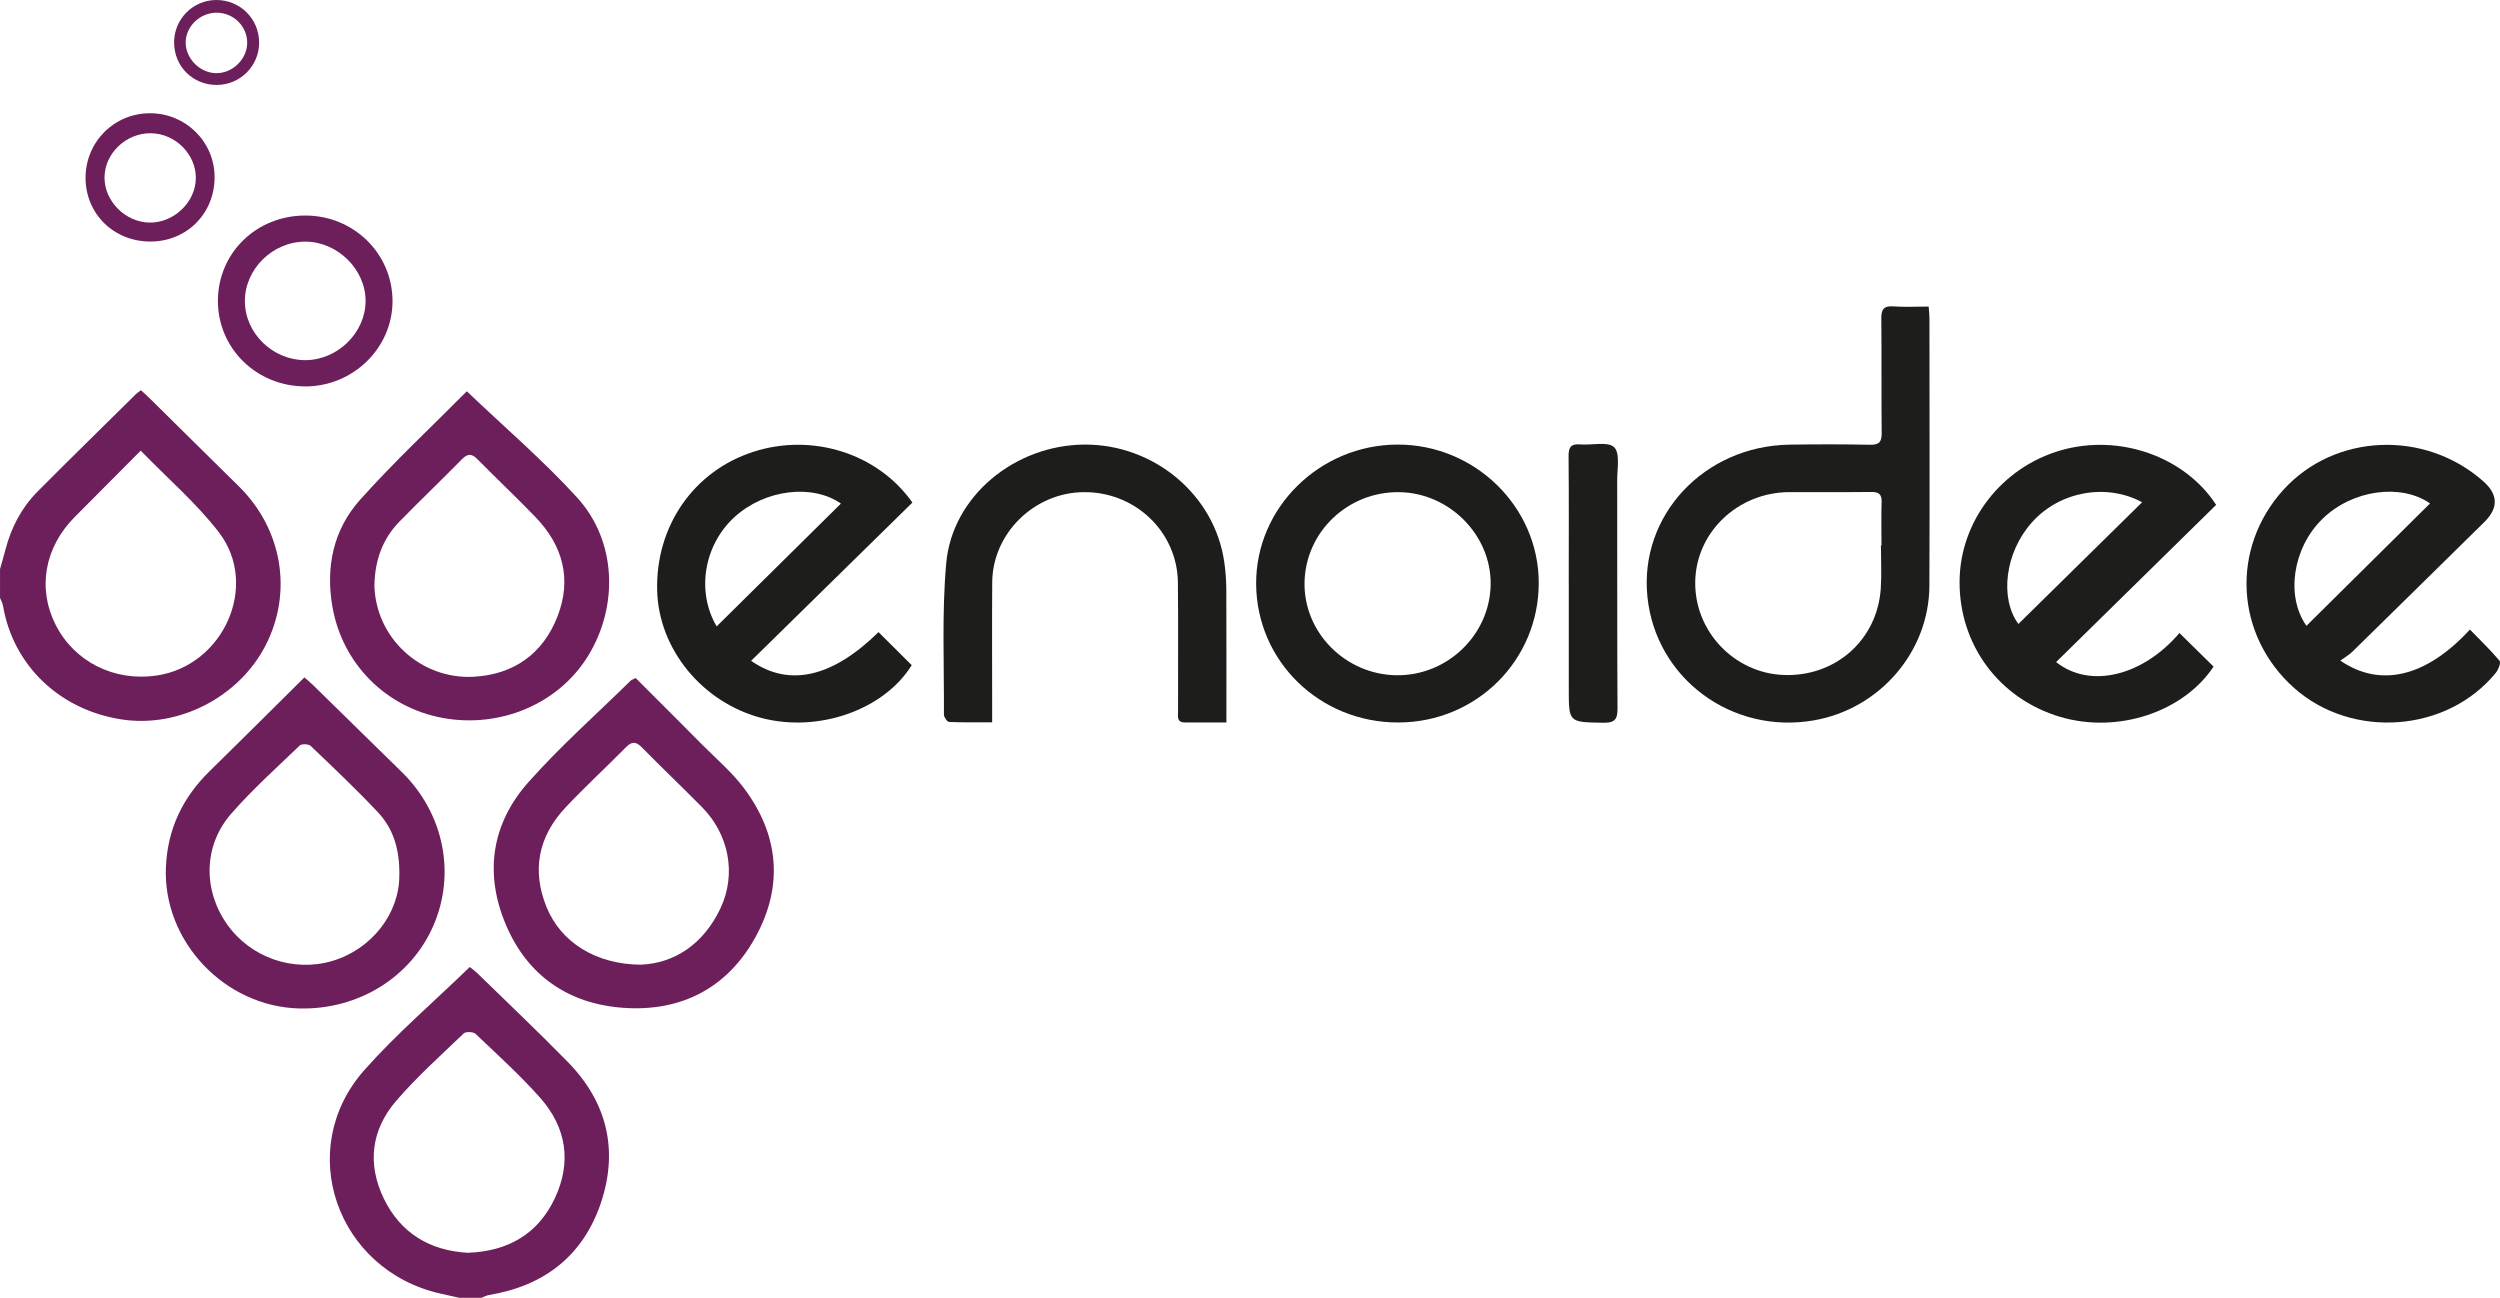
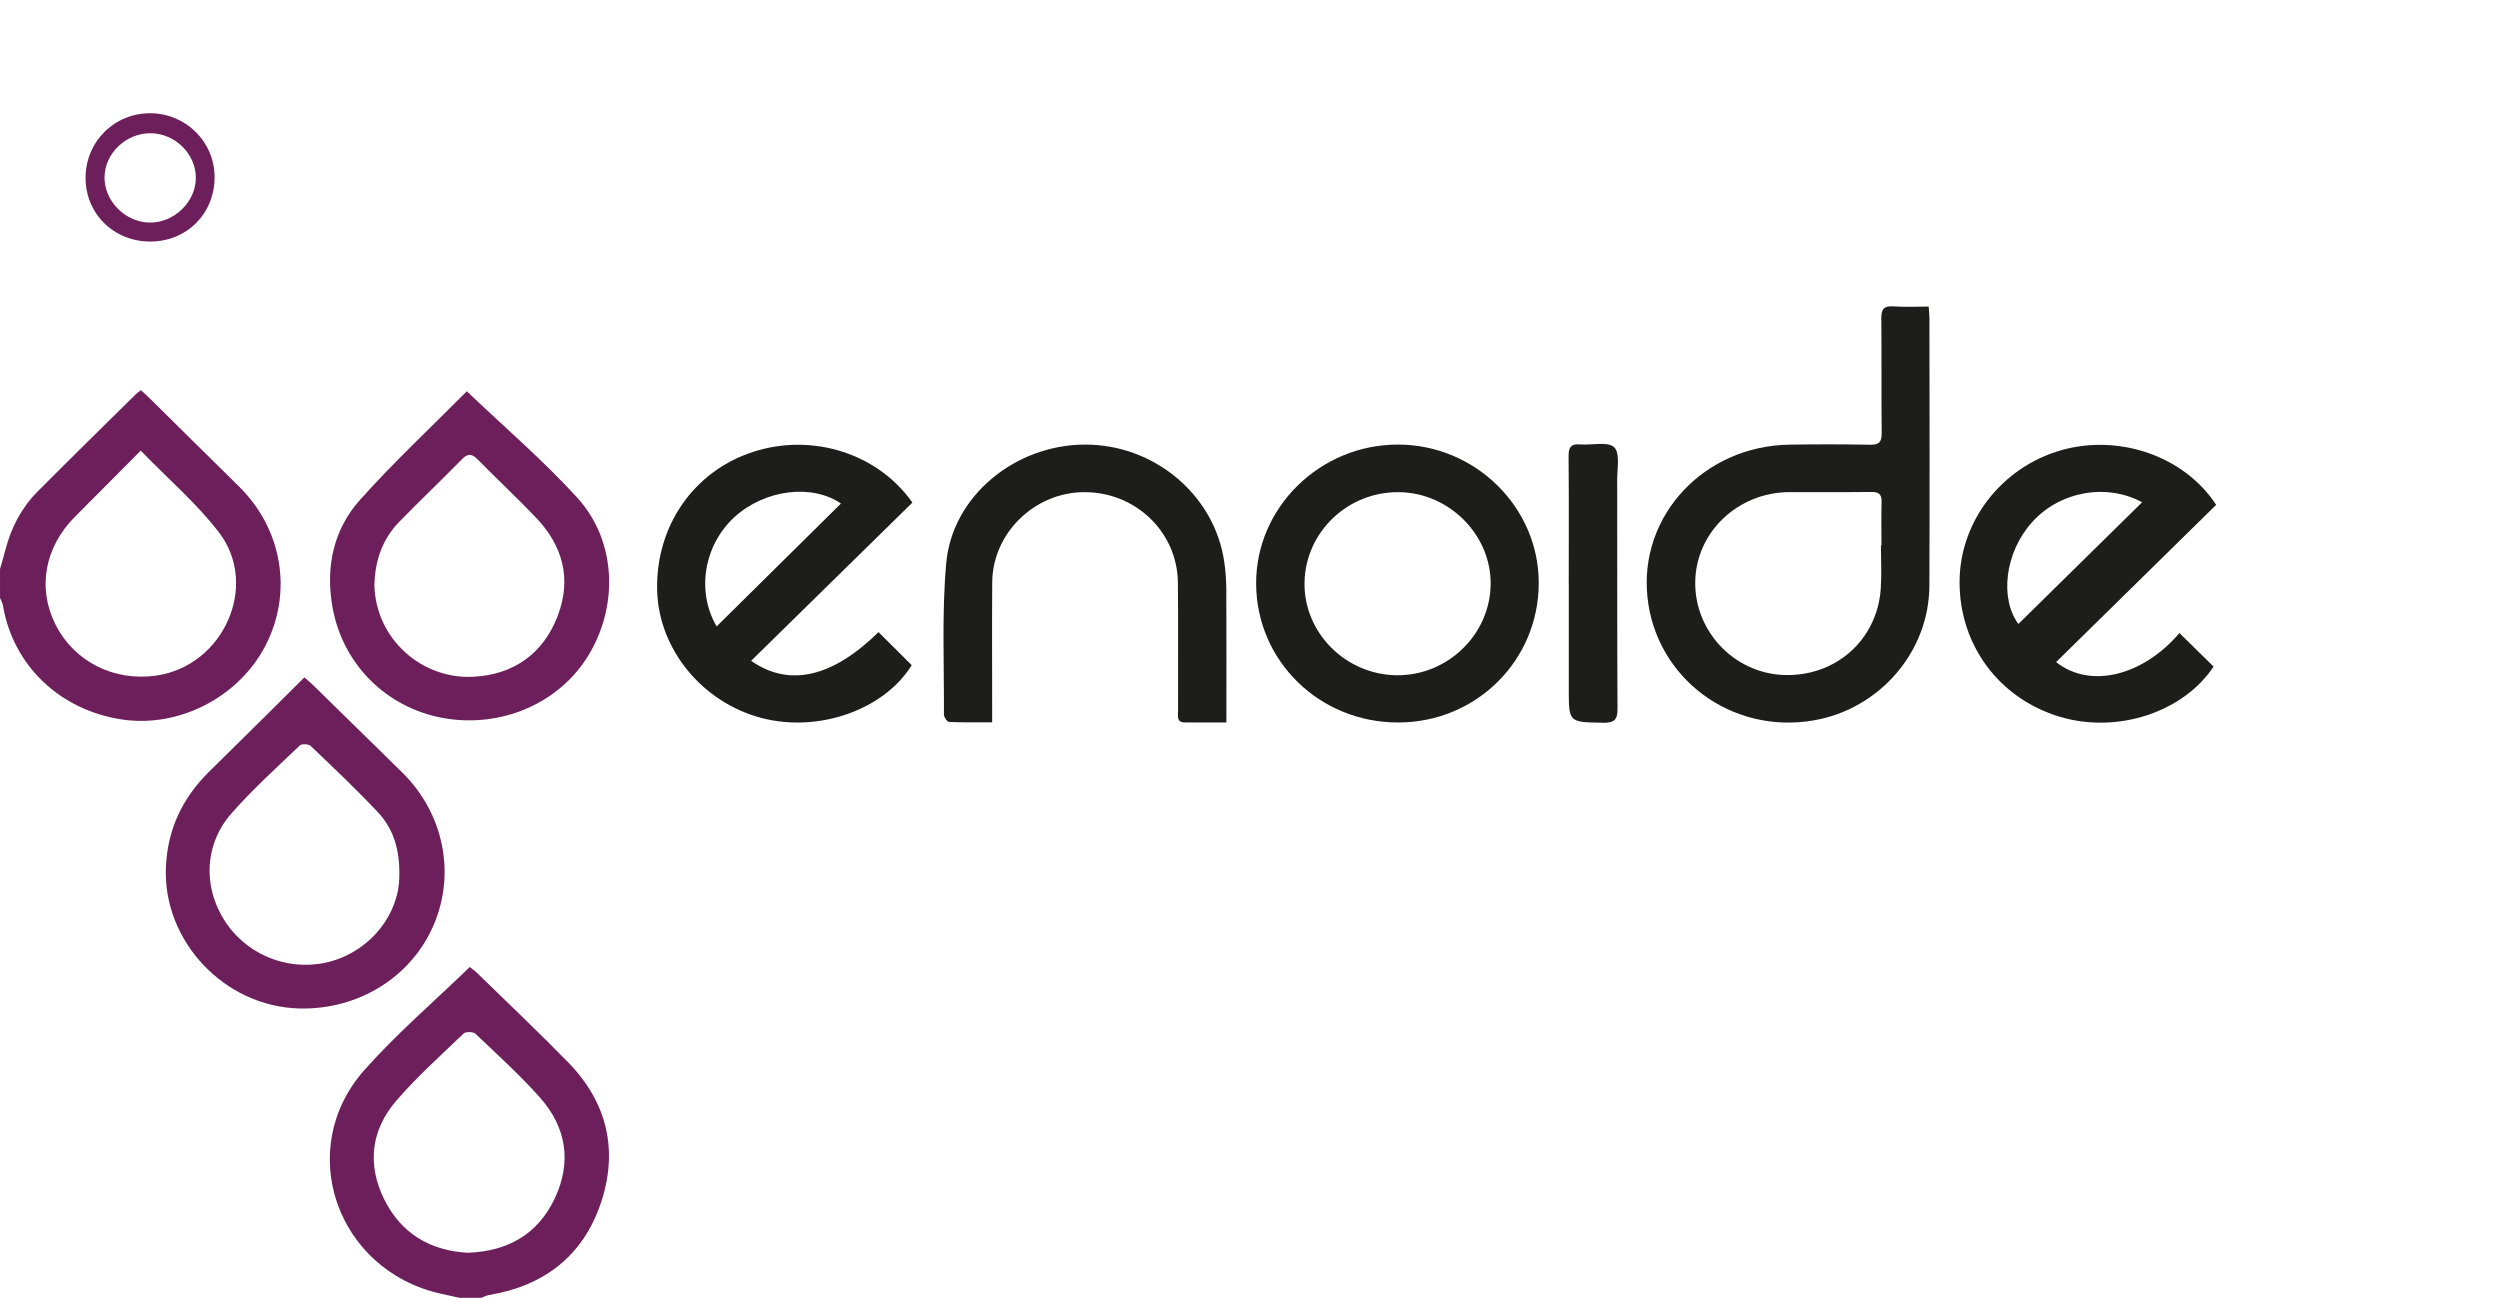
<svg xmlns="http://www.w3.org/2000/svg" width="183" height="95" viewBox="0 0 183 95" fill="none">
  <path d="M0 41.658C0.134 41.187 0.274 40.717 0.396 40.244C0.816 38.622 1.571 37.166 2.762 35.969C5.139 33.58 7.547 31.221 9.946 28.854C10.046 28.755 10.17 28.677 10.316 28.562C10.552 28.781 10.772 28.973 10.979 29.178C13.147 31.318 15.307 33.462 17.481 35.598C20.668 38.728 21.448 43.362 19.433 47.259C17.483 51.029 13.108 53.286 8.955 52.67C4.382 51.99 0.962 48.722 0.217 44.329C0.184 44.136 0.076 43.955 0.002 43.767C0.002 43.064 0.002 42.358 0.002 41.655L0 41.658ZM10.302 32.985C8.6 34.697 7.041 36.27 5.478 37.836C3.253 40.066 2.719 43.094 4.086 45.763C5.459 48.444 8.354 49.897 11.44 49.453C16.355 48.745 19.013 42.852 16.018 38.958C14.397 36.849 12.325 35.076 10.299 32.985H10.302Z" fill="#6D1F5C" />
  <path d="M33.621 94.998C33.163 94.897 32.707 94.795 32.248 94.694C24.627 92.978 21.539 84.124 26.67 78.33C29.029 75.668 31.764 73.328 34.387 70.784C34.542 70.911 34.755 71.057 34.936 71.235C37.156 73.401 39.411 75.536 41.578 77.751C44.459 80.698 45.278 84.221 43.98 88.068C42.686 91.896 39.862 94.123 35.802 94.793C35.607 94.826 35.42 94.93 35.232 95H33.623L33.621 94.998ZM34.272 91.701C37.196 91.593 39.387 90.32 40.614 87.713C41.858 85.072 41.466 82.525 39.531 80.347C38.063 78.697 36.413 77.201 34.807 75.675C34.647 75.522 34.096 75.503 33.945 75.647C32.26 77.262 30.508 78.828 28.995 80.59C27.164 82.718 26.871 85.22 28.102 87.748C29.325 90.257 31.446 91.553 34.272 91.706V91.701Z" fill="#6D1F5C" />
  <path d="M141.178 22.439C141.204 22.812 141.235 23.041 141.235 23.271C141.238 29.808 141.259 36.343 141.231 42.88C141.209 47.713 137.588 51.894 132.776 52.731C126.764 53.778 121.208 49.66 120.592 43.696C119.976 37.747 124.721 32.649 130.991 32.548C132.955 32.517 134.922 32.517 136.887 32.555C137.567 32.569 137.746 32.336 137.739 31.694C137.708 28.91 137.743 26.126 137.712 23.341C137.705 22.678 137.856 22.373 138.6 22.427C139.426 22.488 140.259 22.441 141.178 22.441V22.439ZM137.684 39.922H137.724C137.724 38.869 137.698 37.813 137.734 36.759C137.755 36.176 137.533 36.005 136.958 36.012C134.965 36.037 132.972 36.014 130.977 36.023C127.208 36.04 124.148 38.956 124.091 42.579C124.031 46.182 126.905 49.239 130.507 49.406C134.316 49.582 137.419 46.866 137.672 43.083C137.743 42.034 137.684 40.976 137.684 39.922Z" fill="#1D1D1B" />
  <path d="M54.98 48.371C57.799 50.342 60.969 49.549 64.308 46.271C65.112 47.073 65.919 47.875 66.738 48.691C64.721 51.948 59.94 53.653 55.754 52.559C51.41 51.424 48.214 47.525 48.104 43.228C47.985 38.518 50.765 34.497 55.124 33.079C59.463 31.668 64.256 33.19 66.788 36.788C62.876 40.625 58.964 44.465 54.98 48.374V48.371ZM52.458 45.853C55.513 42.833 58.542 39.84 61.556 36.861C59.475 35.412 56.002 35.812 53.775 37.841C51.517 39.899 50.961 43.306 52.458 45.853Z" fill="#1D1D1B" />
-   <path d="M171.312 48.357C174.259 50.38 177.625 49.535 180.799 46.083C181.534 46.84 182.293 47.569 182.967 48.369C183.079 48.503 182.888 49.009 182.704 49.237C179.15 53.618 172.181 54.14 167.934 50.363C163.602 46.509 163.261 40.122 167.154 35.845C170.908 31.72 177.496 31.445 181.78 35.233C182.869 36.194 182.895 37.186 181.859 38.208C178.637 41.38 175.415 44.55 172.185 47.713C171.954 47.939 171.66 48.103 171.312 48.357ZM177.88 36.851C175.749 35.37 172.185 35.842 169.992 37.992C167.81 40.129 167.311 43.666 168.832 45.81C171.832 42.838 174.844 39.856 177.878 36.851H177.88Z" fill="#1D1D1B" />
  <path d="M162.223 36.955C158.335 40.776 154.423 44.618 150.508 48.463C152.993 50.441 156.845 49.488 159.535 46.337C160.349 47.139 161.177 47.95 162.034 48.795C159.841 52.105 155.031 53.737 150.787 52.47C146.331 51.139 143.41 47.2 143.441 42.556C143.467 38.149 146.52 34.206 150.869 32.959C155.112 31.744 159.905 33.39 162.223 36.957V36.955ZM147.747 45.674C150.783 42.688 153.812 39.708 156.802 36.766C154.22 35.363 150.785 35.943 148.735 38.239C146.747 40.461 146.374 43.814 147.747 45.676V45.674Z" fill="#1D1D1B" />
  <path d="M22.281 49.585C22.56 49.832 22.744 49.98 22.909 50.142C25.085 52.273 27.265 54.401 29.437 56.538C32.482 59.534 33.38 63.938 31.728 67.746C30.084 71.543 26.222 73.928 21.904 73.82C16.421 73.681 11.915 68.884 12.144 63.482C12.261 60.703 13.357 58.394 15.347 56.447C17.651 54.194 19.928 51.915 22.281 49.585ZM29.231 64.127C29.27 62.168 28.79 60.656 27.659 59.452C26.081 57.775 24.405 56.19 22.737 54.598C22.589 54.457 22.083 54.436 21.947 54.565C20.243 56.202 18.474 57.789 16.925 59.562C14.889 61.893 14.853 65.133 16.61 67.642C18.326 70.093 21.46 71.188 24.322 70.342C27.234 69.481 29.224 66.838 29.229 64.127H29.231Z" fill="#6D1F5C" />
  <path d="M102.352 52.886C96.597 52.893 91.986 48.402 91.95 42.751C91.912 37.173 96.595 32.555 102.302 32.543C107.961 32.531 112.629 37.098 112.636 42.657C112.644 48.334 108.075 52.879 102.352 52.886ZM102.218 49.427C105.939 49.481 109.063 46.471 109.116 42.786C109.166 39.174 106.101 36.077 102.428 36.026C98.671 35.972 95.564 38.93 95.492 42.624C95.42 46.288 98.471 49.375 102.218 49.429V49.427Z" fill="#1D1D1B" />
-   <path d="M46.533 49.634C48.135 51.236 49.765 52.858 51.383 54.492C52.422 55.541 53.57 56.512 54.448 57.679C57.023 61.105 57.362 64.839 55.31 68.58C53.267 72.305 49.885 74.078 45.622 73.773C41.595 73.483 38.602 71.407 37.032 67.694C35.44 63.934 35.972 60.303 38.686 57.248C41.013 54.629 43.66 52.284 46.166 49.822C46.226 49.763 46.319 49.74 46.531 49.632L46.533 49.634ZM46.927 70.612C49.345 70.513 51.503 69.126 52.749 66.464C53.921 63.96 53.353 61.065 51.376 59.071C49.923 57.603 48.426 56.174 46.977 54.702C46.543 54.26 46.242 54.269 45.81 54.706C44.361 56.178 42.836 57.58 41.419 59.083C39.414 61.208 38.908 63.68 40.005 66.394C41.037 68.943 43.579 70.598 46.925 70.615L46.927 70.612Z" fill="#6D1F5C" />
  <path d="M34.17 28.64C36.96 31.304 39.786 33.717 42.259 36.437C45.132 39.598 45.295 44.357 43.044 48.019C40.898 51.508 36.64 53.326 32.415 52.555C28.25 51.793 25.062 48.592 24.334 44.418C23.828 41.517 24.393 38.782 26.355 36.588C28.847 33.801 31.597 31.238 34.17 28.642V28.64ZM27.405 42.805C27.48 46.739 30.847 49.73 34.628 49.54C37.588 49.392 39.748 47.866 40.815 45.107C41.87 42.375 41.201 39.922 39.182 37.834C37.81 36.411 36.366 35.054 34.979 33.644C34.564 33.22 34.265 33.154 33.816 33.615C32.308 35.153 30.745 36.639 29.239 38.182C28.009 39.44 27.451 40.992 27.408 42.805H27.405Z" fill="#6D1F5C" />
  <path d="M89.773 52.882C88.682 52.882 87.706 52.884 86.732 52.882C86.109 52.882 86.236 52.414 86.234 52.056C86.226 48.917 86.255 45.78 86.222 42.641C86.181 38.916 83.083 35.976 79.302 36.026C75.689 36.07 72.655 39.054 72.631 42.624C72.609 45.674 72.626 48.724 72.626 51.776C72.626 52.096 72.626 52.416 72.626 52.872C71.531 52.872 70.502 52.893 69.473 52.846C69.332 52.839 69.094 52.493 69.096 52.305C69.115 48.611 68.936 44.9 69.263 41.232C69.698 36.329 74.273 32.581 79.369 32.543C84.465 32.508 88.9 36.209 89.613 41.117C89.711 41.782 89.761 42.457 89.766 43.13C89.78 46.325 89.773 49.519 89.773 52.882Z" fill="#1D1D1B" />
  <path d="M114.832 42.711C114.832 39.605 114.849 36.496 114.82 33.39C114.816 32.748 114.987 32.475 115.673 32.531C116.525 32.602 117.687 32.296 118.152 32.733C118.601 33.157 118.377 34.316 118.379 35.151C118.391 40.719 118.37 46.29 118.401 51.859C118.405 52.646 118.212 52.919 117.367 52.905C114.835 52.863 114.835 52.9 114.835 50.448C114.835 47.868 114.835 45.288 114.835 42.709L114.832 42.711Z" fill="#1D1D1B" />
-   <path d="M22.362 28.284C18.779 28.294 15.93 25.495 15.951 21.989C15.973 18.495 18.784 15.77 22.36 15.777C25.892 15.781 28.725 18.563 28.733 22.032C28.737 25.458 25.866 28.277 22.362 28.287V28.284ZM26.761 22.036C26.766 19.727 24.718 17.7 22.367 17.688C19.961 17.677 17.911 19.697 17.925 22.062C17.939 24.397 19.966 26.368 22.348 26.363C24.713 26.358 26.756 24.355 26.761 22.034V22.036Z" fill="#6D1F5C" />
  <path d="M11.027 17.681C8.34 17.693 6.263 15.659 6.263 13.018C6.263 10.382 8.363 8.282 10.994 8.289C13.595 8.296 15.693 10.37 15.708 12.943C15.722 15.614 13.691 17.67 11.027 17.681ZM11.056 9.754C9.23 9.726 7.65 11.233 7.65 12.999C7.65 14.732 9.173 16.259 10.934 16.292C12.731 16.325 14.326 14.796 14.335 13.03C14.345 11.287 12.836 9.78 11.053 9.754H11.056Z" fill="#6D1F5C" />
-   <path d="M12.743 3.104C12.743 1.399 14.12 0.012 15.815 7.4682e-05C17.569 -0.012 18.963 1.366 18.968 3.116C18.973 4.811 17.596 6.201 15.894 6.218C14.123 6.234 12.743 4.87 12.746 3.104H12.743ZM18.095 3.149C18.106 1.954 17.13 0.96 15.911 0.929C14.672 0.898 13.591 1.917 13.591 3.114C13.591 4.278 14.612 5.319 15.784 5.355C16.994 5.392 18.083 4.35 18.095 3.146V3.149Z" fill="#6D1F5C" />
</svg>